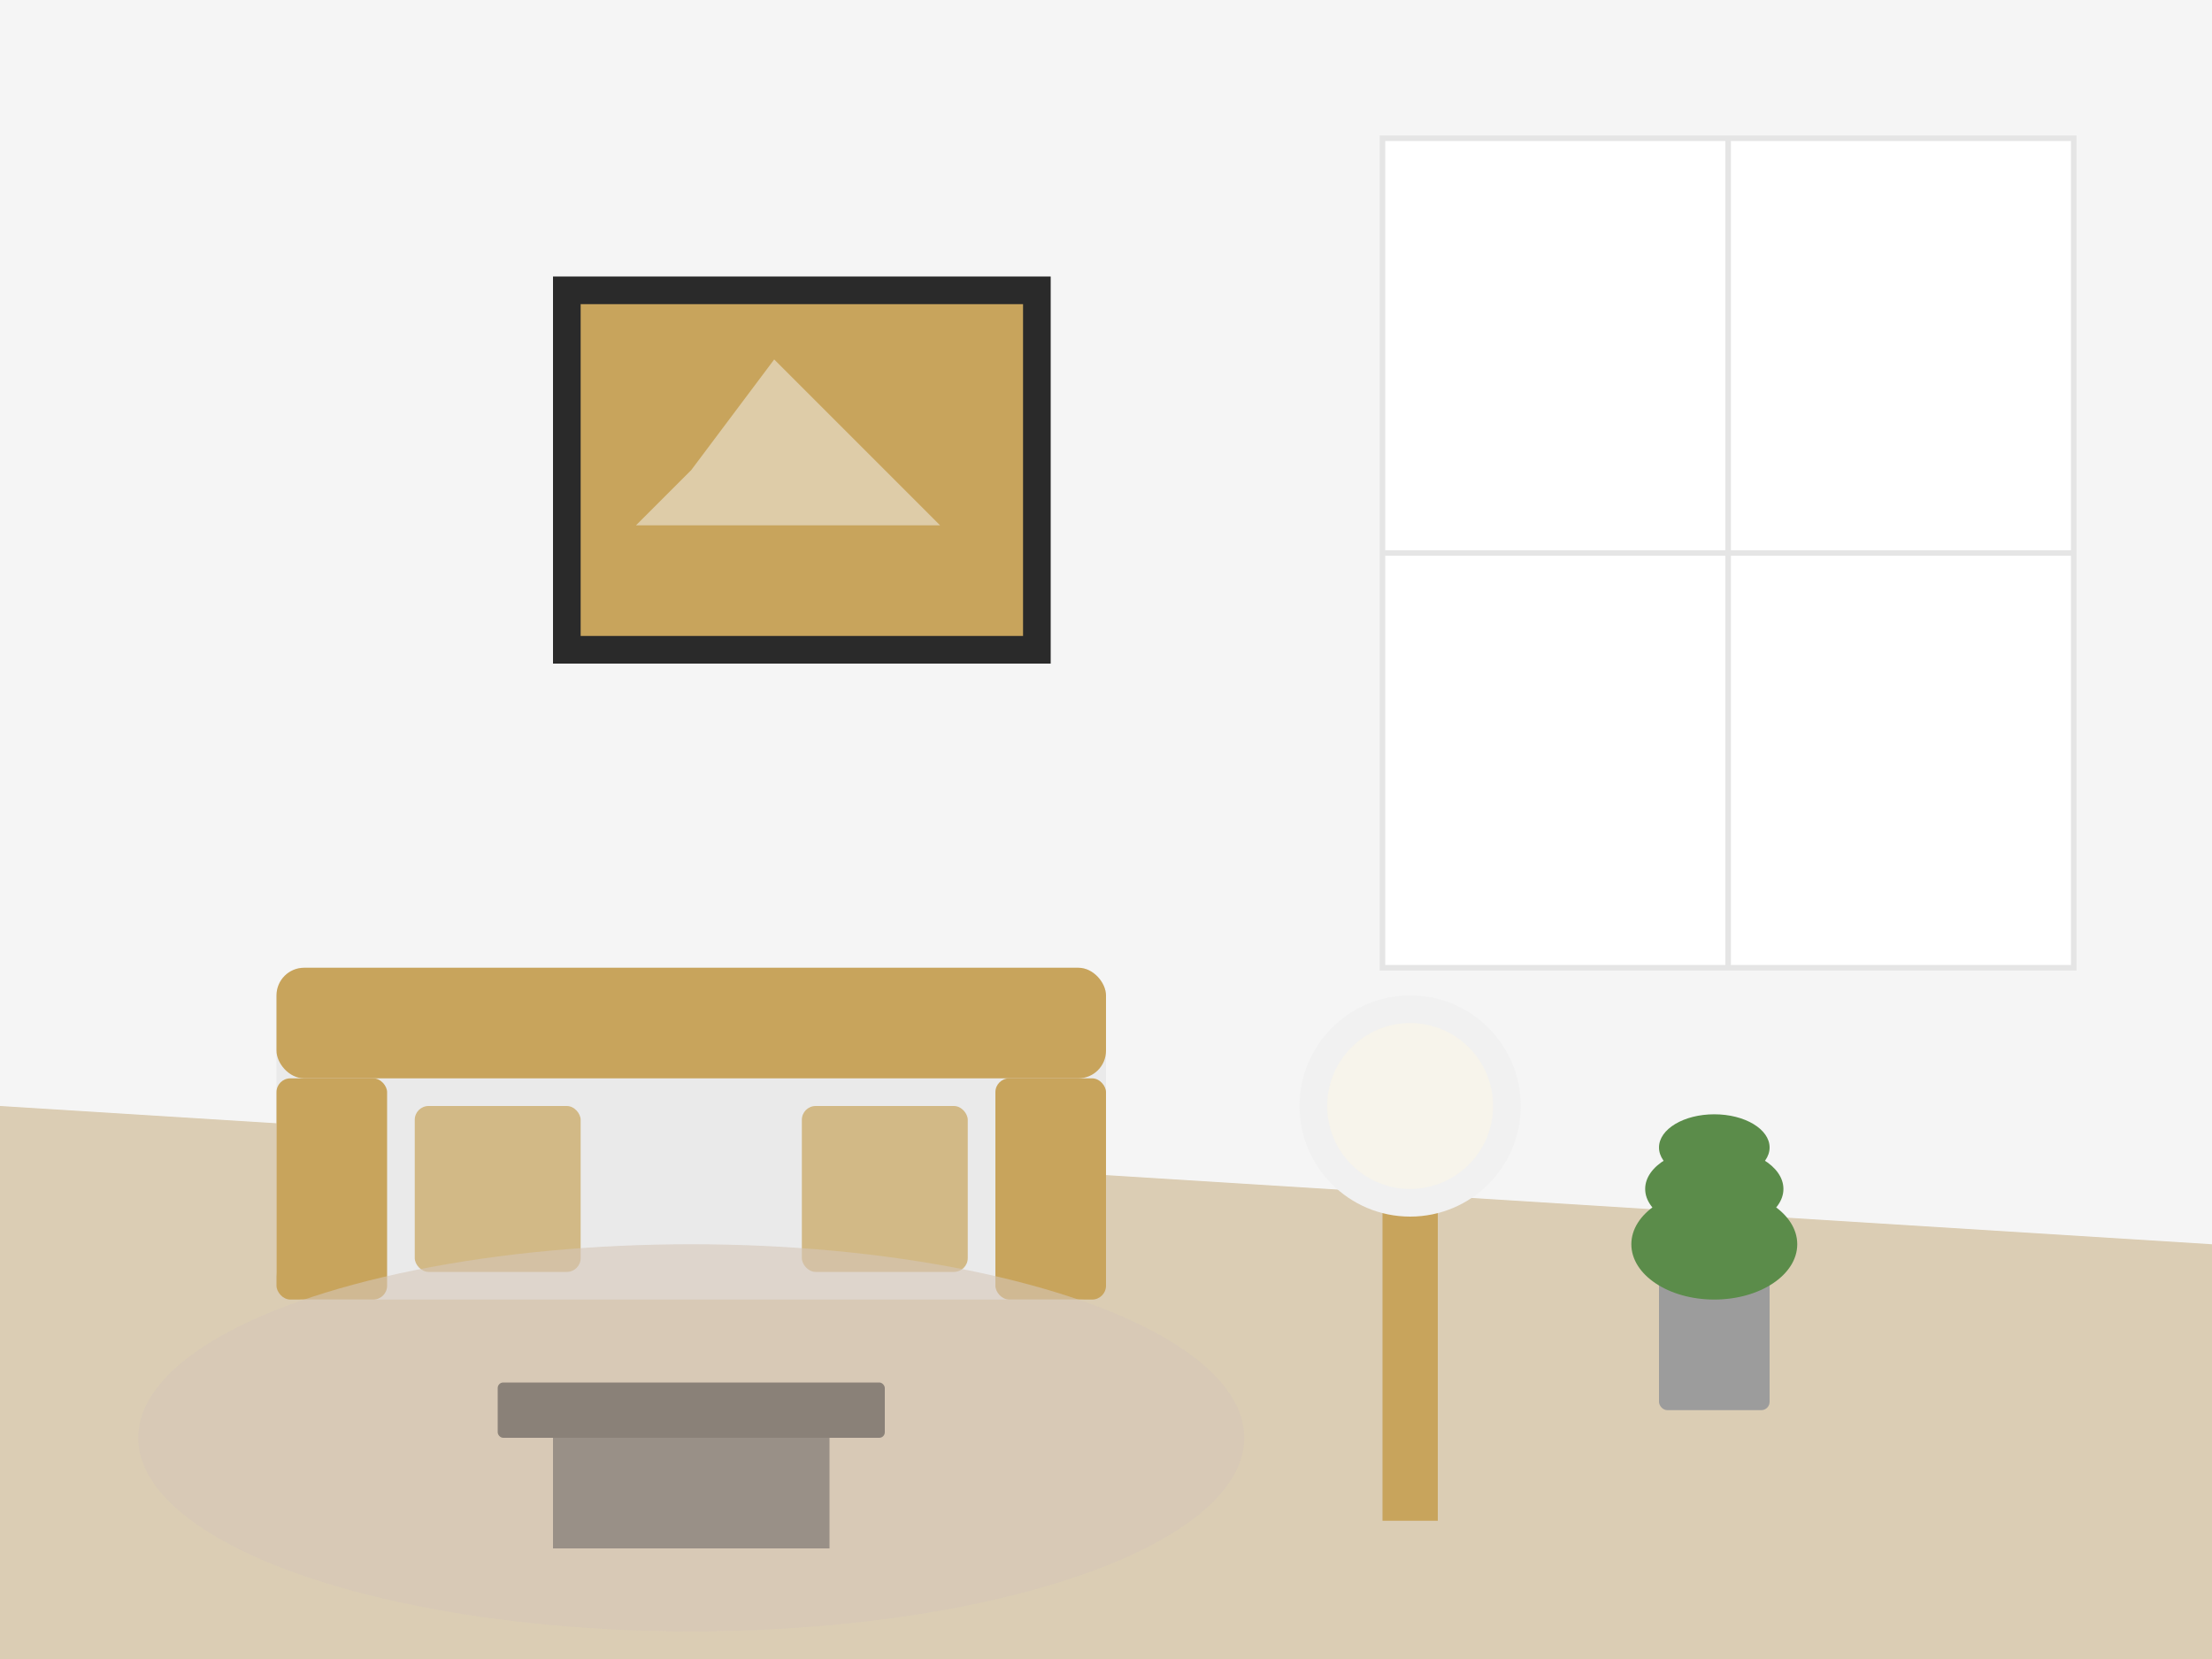
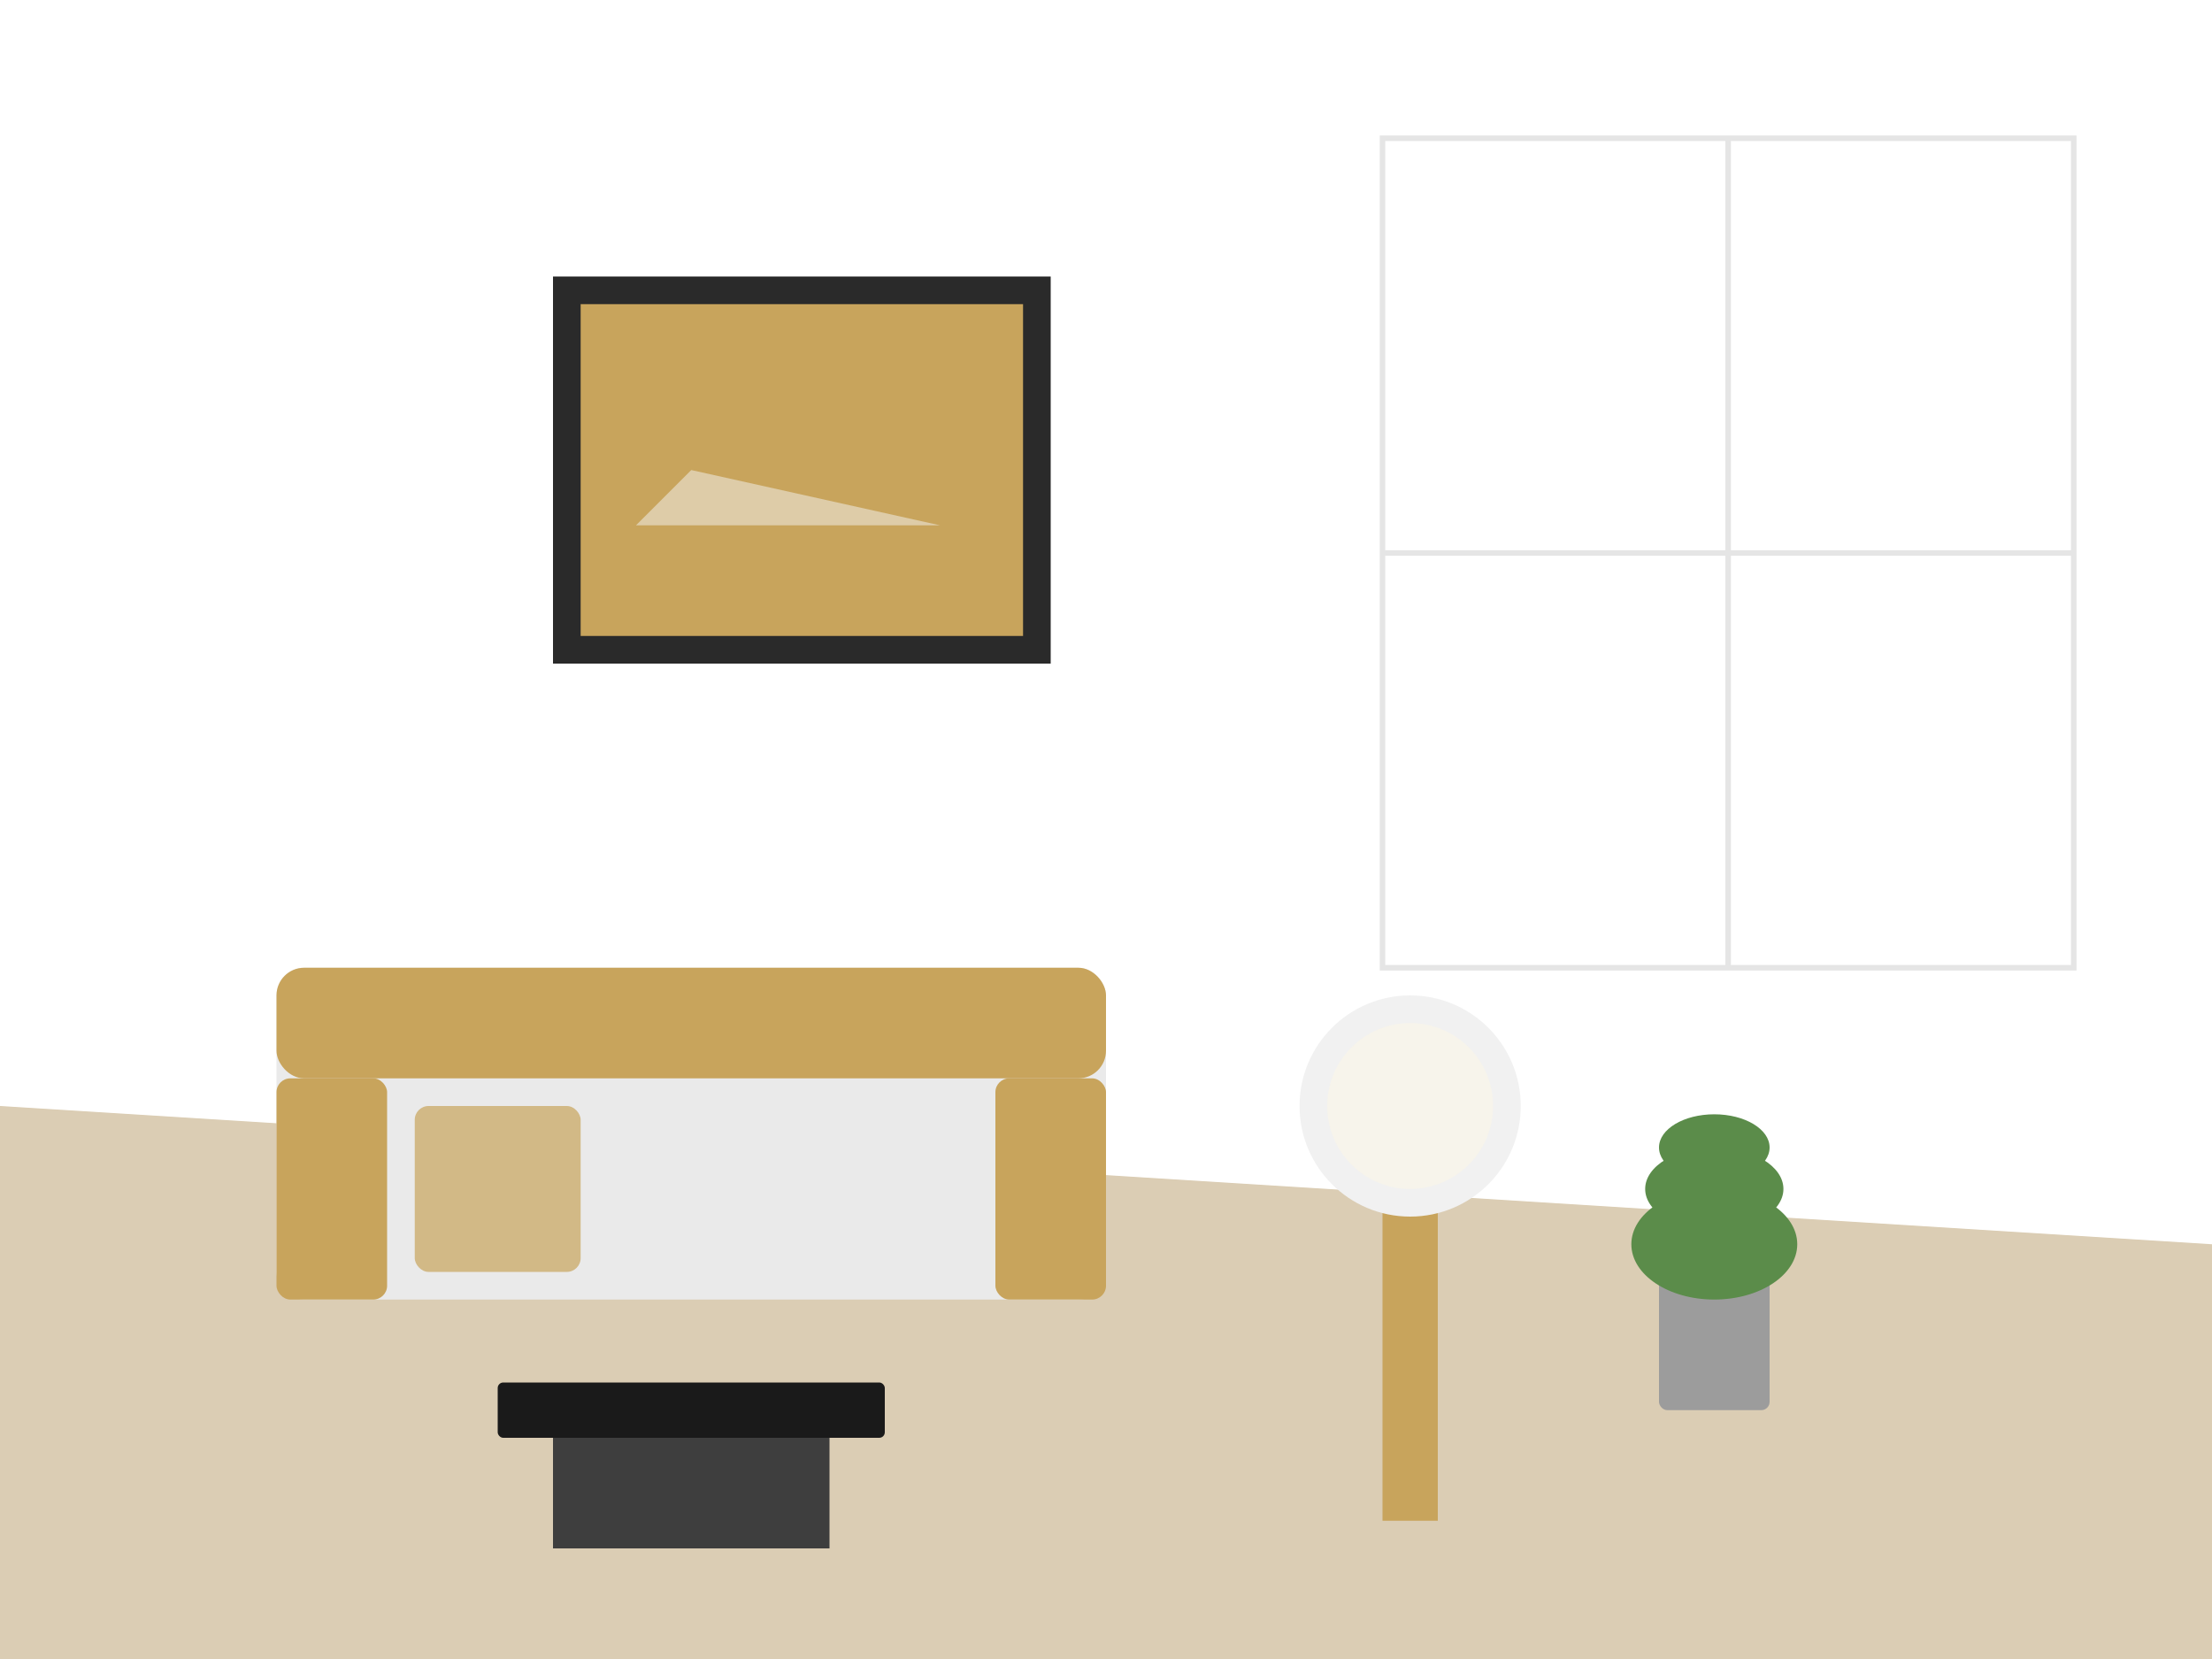
<svg xmlns="http://www.w3.org/2000/svg" width="800" height="600" viewBox="0 0 800 600">
  <style>
    .wall { fill: #F5F5F5; }
    .floor { fill: #DBCDB4; }
    .window { fill: #A9CFEC; }
    .window-frame { fill: #FFFFFF; stroke: #E5E5E5; stroke-width: 2; }
    .sofa { fill: #EAEAEA; }
    .sofa-accent { fill: #C8A45C; }
    .table { fill: #3E3E3E; }
    .table-top { fill: #1A1A1A; }
    .lamp { fill: #F1F1F1; }
    .lamp-base { fill: #C8A45C; }
    .lamp-light { fill: #FFF8E1; }
    .plant { fill: #5B8C4A; }
    .pot { fill: #9C9C9C; }
    .painting { fill: #2A2A2A; }
    .painting-art { fill: #C8A45C; }
    .carpet { fill: #D6C7B8; }
  </style>
-   <rect x="0" y="0" width="800" height="600" class="wall" />
  <polygon points="0,400 800,450 800,600 0,600" class="floor" />
  <g>
    <rect x="500" y="50" width="250" height="300" class="window" />
    <rect x="500" y="50" width="250" height="300" class="window-frame" fill="none" />
    <line x1="625" y1="50" x2="625" y2="350" class="window-frame" stroke-width="2" />
    <line x1="500" y1="200" x2="750" y2="200" class="window-frame" stroke-width="2" />
  </g>
  <g>
    <rect x="100" y="350" width="300" height="120" rx="10" class="sofa" />
    <rect x="100" y="350" width="300" height="40" rx="10" class="sofa-accent" />
    <rect x="100" y="390" width="40" height="80" rx="5" class="sofa-accent" />
    <rect x="360" y="390" width="40" height="80" rx="5" class="sofa-accent" />
    <rect x="150" y="400" width="60" height="60" rx="5" class="sofa-accent" opacity="0.7" />
-     <rect x="290" y="400" width="60" height="60" rx="5" class="sofa-accent" opacity="0.7" />
  </g>
  <g>
    <rect x="180" y="500" width="140" height="20" rx="2" class="table-top" />
    <rect x="200" y="520" width="100" height="40" class="table" />
  </g>
  <g>
    <rect x="500" y="400" width="20" height="150" class="lamp-base" />
    <circle cx="510" cy="400" r="40" class="lamp" />
    <circle cx="510" cy="400" r="30" class="lamp-light" opacity="0.4" />
  </g>
  <g>
    <rect x="600" y="450" width="40" height="60" rx="3" class="pot" />
    <ellipse cx="620" cy="450" rx="30" ry="20" class="plant" />
    <ellipse cx="620" cy="430" rx="25" ry="15" class="plant" />
    <ellipse cx="620" cy="415" rx="20" ry="12" class="plant" />
  </g>
  <g>
    <rect x="200" y="100" width="180" height="140" class="painting" />
    <rect x="210" y="110" width="160" height="120" class="painting-art" />
-     <path d="M250,170 L280,130 L340,190 L230,190 Z" class="wall" opacity="0.5" />
+     <path d="M250,170 L340,190 L230,190 Z" class="wall" opacity="0.5" />
  </g>
-   <ellipse cx="250" cy="520" rx="200" ry="70" class="carpet" opacity="0.6" />
</svg>